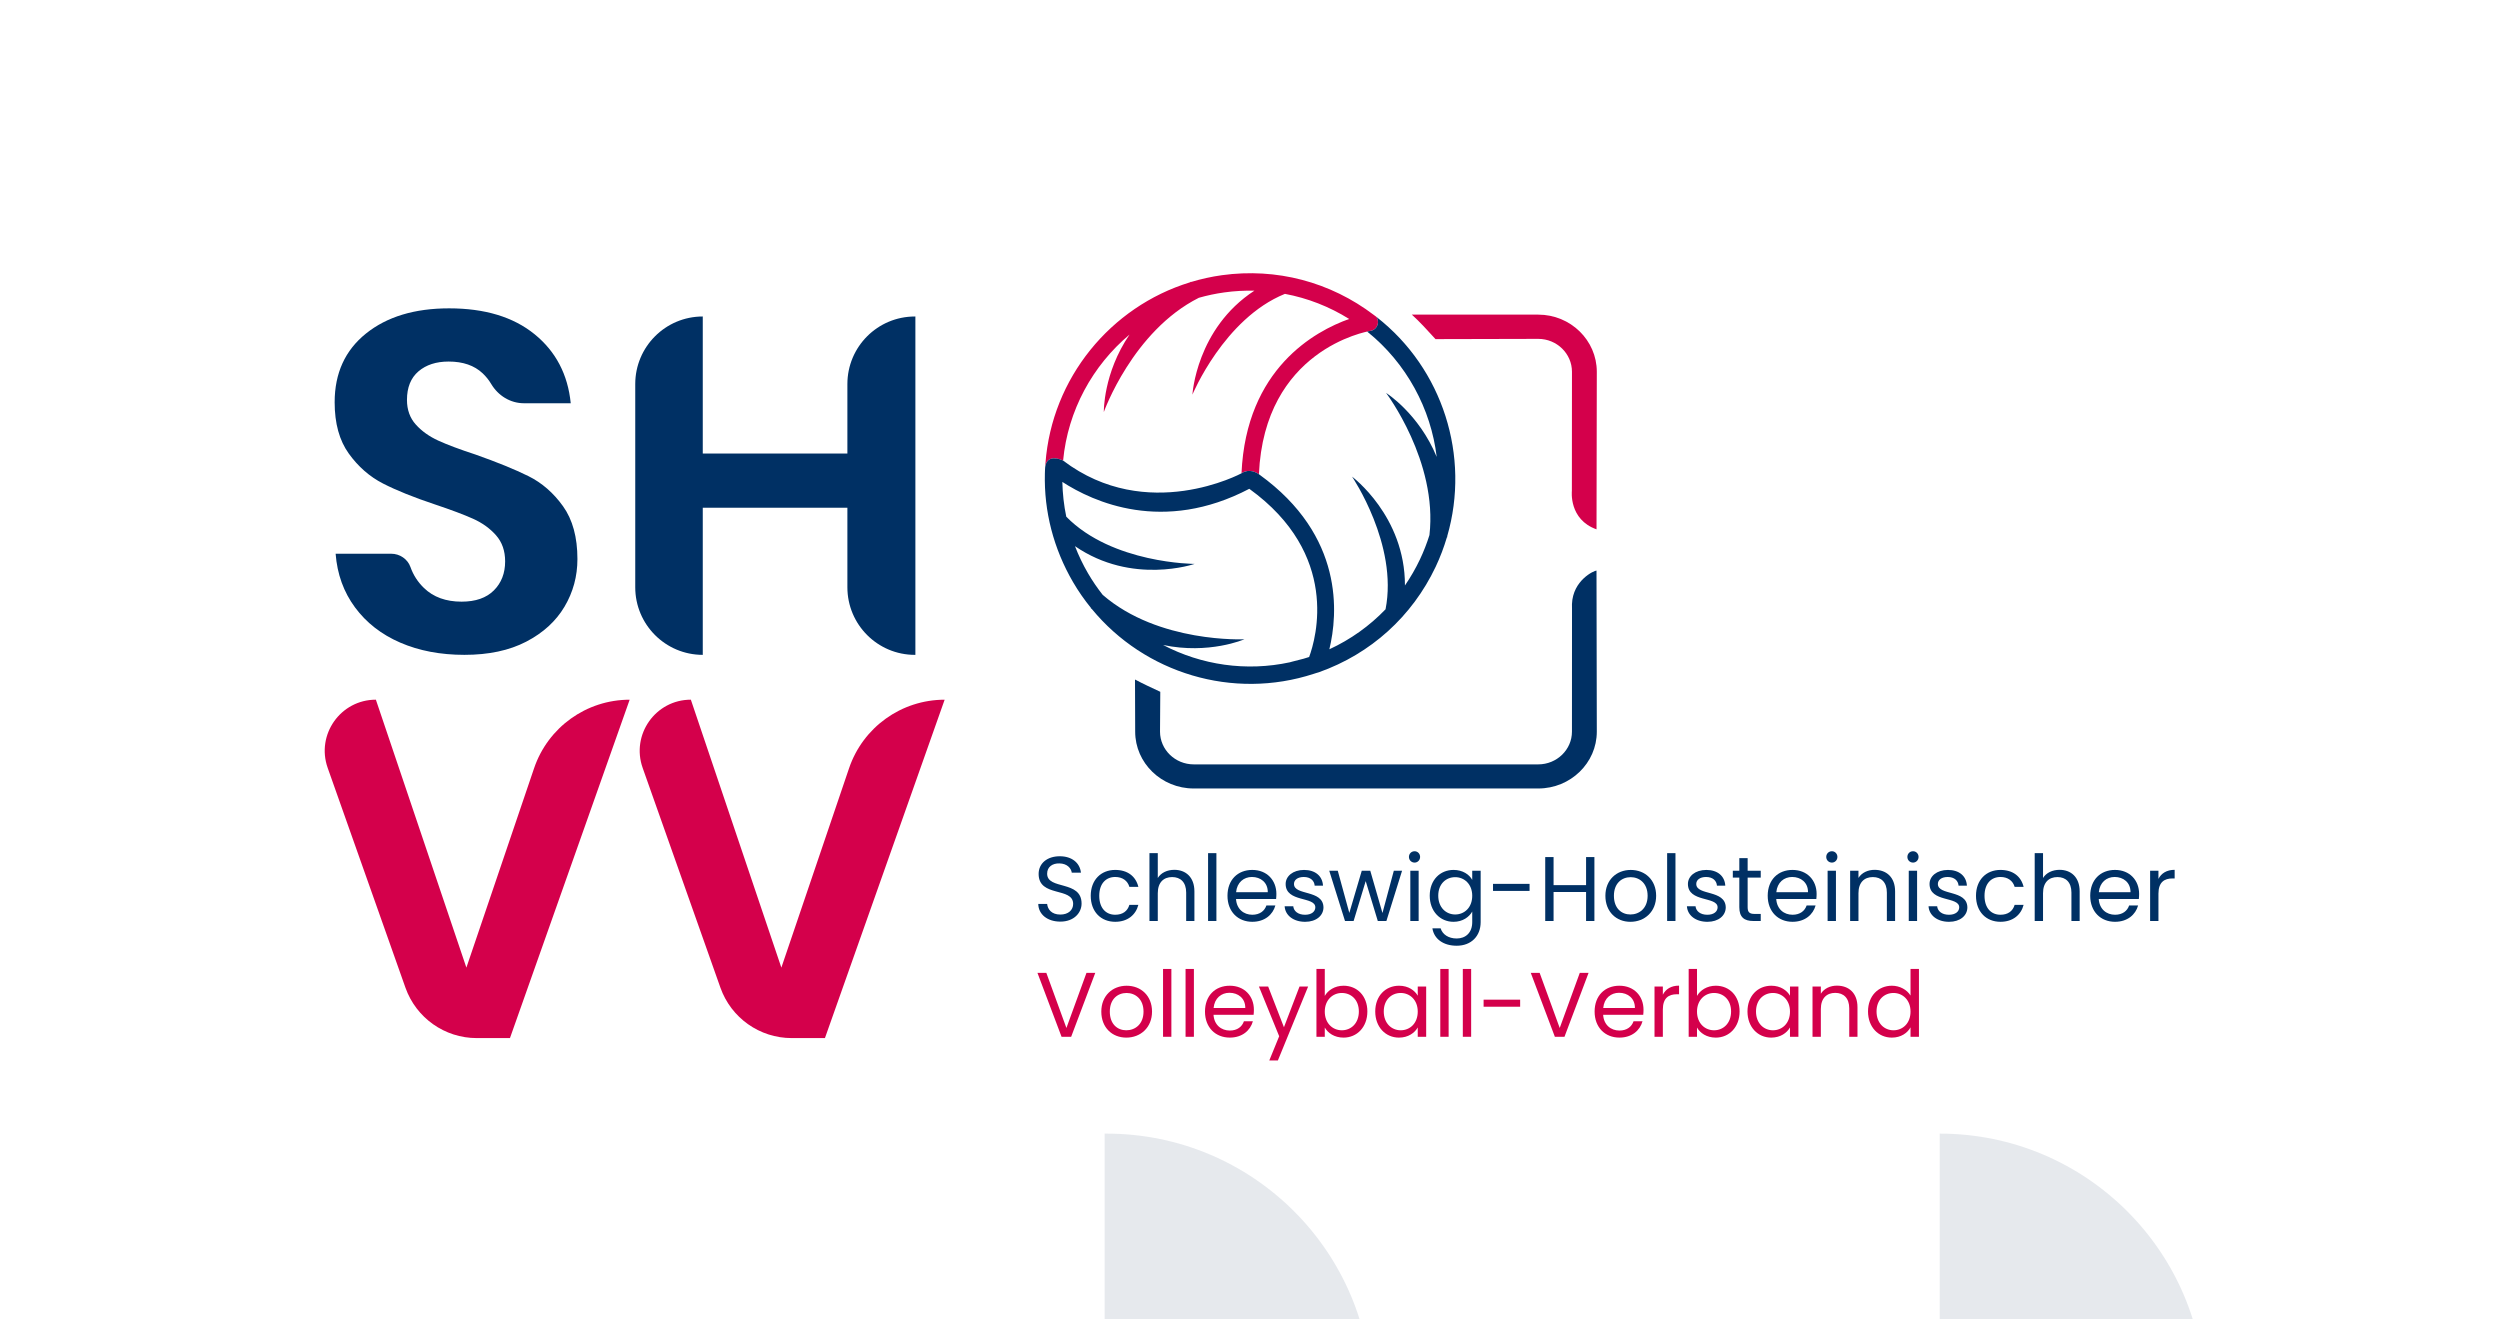
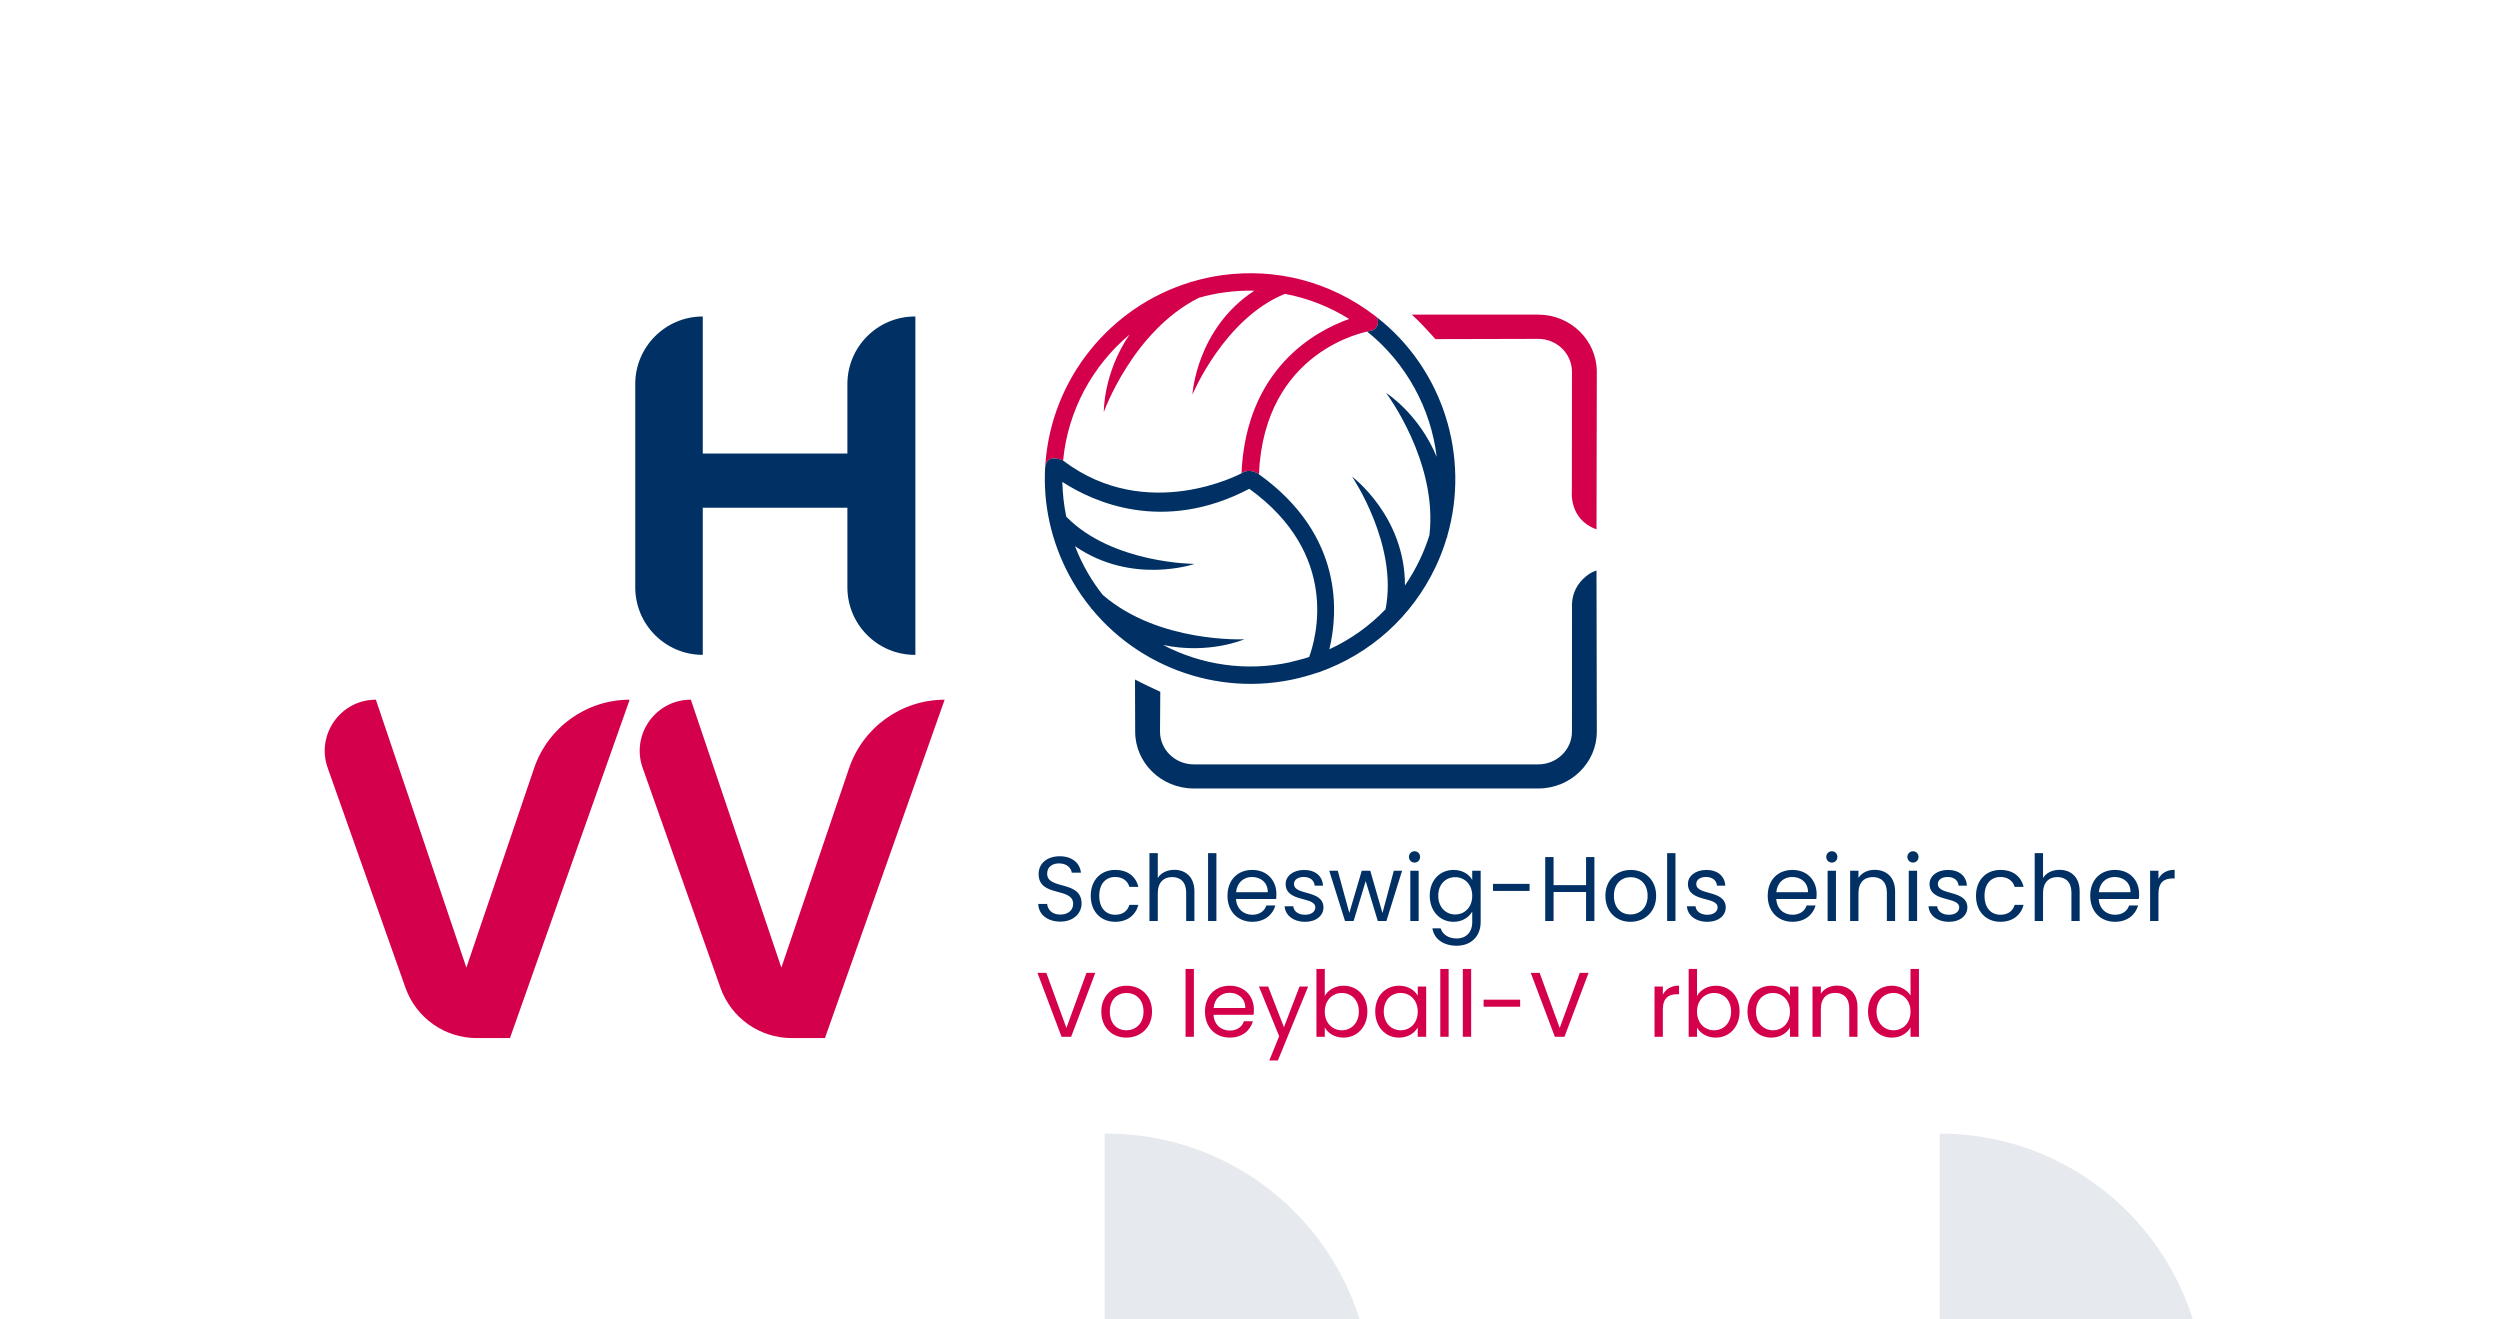
<svg xmlns="http://www.w3.org/2000/svg" viewBox="0 0 240 126.667" height="126.667" width="240" xml:space="preserve" id="svg2" version="1.1">
  <defs id="defs6">
    <clipPath id="clipPath18" clipPathUnits="userSpaceOnUse">
      <path id="path16" d="M 0,95 H 180 V 0 H 0 Z" />
    </clipPath>
    <clipPath id="clipPath212" clipPathUnits="userSpaceOnUse">
      <path id="path210" d="M 0,95 H 180 V 0 H 0 Z" />
    </clipPath>
    <clipPath id="clipPath220" clipPathUnits="userSpaceOnUse">
      <path id="path218" d="M 79.554,13.383 H 158.794 V -82.245 H 79.554 Z" />
    </clipPath>
  </defs>
  <g transform="matrix(1.333,0,0,-1.333,0,126.667)" id="g10">
    <g id="g12">
      <g clip-path="url(#clipPath18)" id="g14">
        <g transform="translate(33.588,25.338)" id="g20">
          <path id="path22" style="fill:#d4004b;fill-opacity:1;fill-rule:nonzero;stroke:none" d="m 0,0 4.876,14.36 c 1.002,2.951 3.77,4.935 6.883,4.935 L 3.138,-5.075 H 0.745 c -2.308,0 -4.364,1.455 -5.134,3.632 l -5.599,15.825 c -0.848,2.398 0.929,4.914 3.47,4.914 z" />
        </g>
        <g transform="translate(56.272,25.338)" id="g24">
          <path id="path26" style="fill:#d4004b;fill-opacity:1;fill-rule:nonzero;stroke:none" d="m 0,0 4.876,14.36 c 1.002,2.951 3.77,4.935 6.883,4.935 L 3.138,-5.075 H 0.745 c -2.308,0 -4.364,1.455 -5.134,3.632 l -5.599,15.825 c -0.848,2.398 0.929,4.914 3.47,4.914 z" />
        </g>
        <g transform="translate(78.245,24.958)" id="g28">
          <path id="path30" style="fill:#d4004b;fill-opacity:1;fill-rule:nonzero;stroke:none" d="M 0,0 H 0.633 L -1.102,-4.601 H -1.794 L -3.529,0 h 0.64 l 1.445,-3.968 z" />
        </g>
        <g transform="translate(81.114,20.825)" id="g32">
          <path id="path34" style="fill:#d4004b;fill-opacity:1;fill-rule:nonzero;stroke:none" d="m 0,0 c 0.627,0 1.24,0.429 1.24,1.347 0,0.911 -0.6,1.34 -1.22,1.34 -0.633,0 -1.207,-0.429 -1.207,-1.34 C -1.187,0.429 -0.627,0 0,0 m 0,-0.528 c -1.022,0 -1.8,0.726 -1.8,1.875 0,1.142 0.804,1.861 1.826,1.861 1.029,0 1.827,-0.719 1.827,-1.861 C 1.853,0.198 1.029,-0.528 0,-0.528" />
        </g>
-         <path id="path36" style="fill:#d4004b;fill-opacity:1;fill-rule:nonzero;stroke:none" d="m 83.76,25.242 h 0.6 v -4.885 h -0.6 z" />
        <path id="path38" style="fill:#d4004b;fill-opacity:1;fill-rule:nonzero;stroke:none" d="m 85.382,25.242 h 0.6 v -4.885 h -0.6 z" />
        <g transform="translate(87.401,22.43)" id="g40">
          <path id="path42" style="fill:#d4004b;fill-opacity:1;fill-rule:nonzero;stroke:none" d="M 0,0 H 2.282 C 2.289,0.706 1.761,1.096 1.141,1.096 0.554,1.096 0.066,0.706 0,0 m 1.167,-2.132 c -1.028,0 -1.787,0.726 -1.787,1.874 0,1.143 0.732,1.862 1.787,1.862 1.049,0 1.735,-0.739 1.735,-1.73 0,-0.132 -0.007,-0.237 -0.02,-0.362 h -2.888 c 0.046,-0.733 0.56,-1.136 1.173,-1.136 0.541,0 0.884,0.277 1.016,0.667 H 2.829 C 2.645,-1.617 2.064,-2.132 1.167,-2.132" />
        </g>
        <g transform="translate(93.588,23.974)" id="g44">
          <path id="path46" style="fill:#d4004b;fill-opacity:1;fill-rule:nonzero;stroke:none" d="M 0,0 H 0.62 L -1.557,-5.321 H -2.176 L -1.464,-3.578 -2.922,0 h 0.666 l 1.135,-2.931 z" />
        </g>
        <g transform="translate(96.635,23.512)" id="g48">
          <path id="path50" style="fill:#d4004b;fill-opacity:1;fill-rule:nonzero;stroke:none" d="m 0,0 c -0.653,0 -1.227,-0.502 -1.227,-1.34 0,-0.852 0.574,-1.347 1.227,-1.347 0.666,0 1.227,0.502 1.227,1.354 C 1.227,-0.482 0.666,0 0,0 m 0.125,0.522 c 0.977,0 1.715,-0.727 1.715,-1.855 0,-1.123 -0.745,-1.882 -1.715,-1.882 -0.659,0 -1.127,0.33 -1.352,0.726 v -0.666 h -0.6 V 1.73 h 0.6 v -1.941 c 0.231,0.402 0.713,0.733 1.352,0.733" />
        </g>
        <g transform="translate(100.876,23.512)" id="g52">
          <path id="path54" style="fill:#d4004b;fill-opacity:1;fill-rule:nonzero;stroke:none" d="m 0,0 c -0.659,0 -1.22,-0.482 -1.22,-1.333 0,-0.852 0.561,-1.354 1.22,-1.354 0.66,0 1.227,0.495 1.227,1.347 C 1.227,-0.502 0.66,0 0,0 m -0.119,0.522 c 0.673,0 1.135,-0.344 1.346,-0.72 v 0.66 H 1.834 V -3.155 H 1.227 v 0.673 c -0.218,-0.39 -0.686,-0.733 -1.352,-0.733 -0.963,0 -1.709,0.759 -1.709,1.882 0,1.128 0.746,1.855 1.715,1.855" />
        </g>
        <path id="path56" style="fill:#d4004b;fill-opacity:1;fill-rule:nonzero;stroke:none" d="m 103.727,25.242 h 0.6 v -4.885 h -0.6 z" />
        <path id="path58" style="fill:#d4004b;fill-opacity:1;fill-rule:nonzero;stroke:none" d="m 105.349,25.242 h 0.6 v -4.885 h -0.6 z" />
        <path id="path60" style="fill:#d4004b;fill-opacity:1;fill-rule:nonzero;stroke:none" d="m 106.846,23.03 h 2.632 v -0.508 h -2.632 z" />
        <g transform="translate(113.772,24.958)" id="g62">
          <path id="path64" style="fill:#d4004b;fill-opacity:1;fill-rule:nonzero;stroke:none" d="M 0,0 H 0.633 L -1.101,-4.601 H -1.794 L -3.528,0 h 0.639 l 1.445,-3.968 z" />
        </g>
        <g transform="translate(115.461,22.43)" id="g66">
-           <path id="path68" style="fill:#d4004b;fill-opacity:1;fill-rule:nonzero;stroke:none" d="M 0,0 H 2.282 C 2.289,0.706 1.761,1.096 1.141,1.096 0.554,1.096 0.066,0.706 0,0 m 1.167,-2.132 c -1.028,0 -1.787,0.726 -1.787,1.874 0,1.143 0.732,1.862 1.787,1.862 1.049,0 1.735,-0.739 1.735,-1.73 0,-0.132 -0.007,-0.237 -0.02,-0.362 h -2.888 c 0.046,-0.733 0.56,-1.136 1.173,-1.136 0.541,0 0.884,0.277 1.016,0.667 H 2.829 C 2.645,-1.617 2.064,-2.132 1.167,-2.132" />
-         </g>
+           </g>
        <g transform="translate(119.755,20.357)" id="g70">
          <path id="path72" style="fill:#d4004b;fill-opacity:1;fill-rule:nonzero;stroke:none" d="M 0,0 H -0.6 V 3.618 H 0 V 3.03 C 0.204,3.433 0.594,3.684 1.167,3.684 V 3.063 H 1.009 C 0.435,3.063 0,2.806 0,1.967 Z" />
        </g>
        <g transform="translate(123.442,23.512)" id="g74">
          <path id="path76" style="fill:#d4004b;fill-opacity:1;fill-rule:nonzero;stroke:none" d="m 0,0 c -0.653,0 -1.227,-0.502 -1.227,-1.34 0,-0.852 0.574,-1.347 1.227,-1.347 0.666,0 1.227,0.502 1.227,1.354 C 1.227,-0.482 0.666,0 0,0 m 0.125,0.522 c 0.977,0 1.715,-0.727 1.715,-1.855 0,-1.123 -0.745,-1.882 -1.715,-1.882 -0.659,0 -1.127,0.33 -1.352,0.726 v -0.666 h -0.6 V 1.73 h 0.6 v -1.941 c 0.231,0.402 0.713,0.733 1.352,0.733" />
        </g>
        <g transform="translate(127.684,23.512)" id="g78">
          <path id="path80" style="fill:#d4004b;fill-opacity:1;fill-rule:nonzero;stroke:none" d="m 0,0 c -0.659,0 -1.22,-0.482 -1.22,-1.333 0,-0.852 0.561,-1.354 1.22,-1.354 0.66,0 1.227,0.495 1.227,1.347 C 1.227,-0.502 0.66,0 0,0 m -0.119,0.522 c 0.673,0 1.135,-0.344 1.346,-0.72 v 0.66 H 1.834 V -3.155 H 1.227 v 0.673 c -0.218,-0.39 -0.686,-0.733 -1.352,-0.733 -0.963,0 -1.709,0.759 -1.709,1.882 0,1.128 0.746,1.855 1.715,1.855" />
        </g>
        <g transform="translate(133.179,22.403)" id="g82">
          <path id="path84" style="fill:#d4004b;fill-opacity:1;fill-rule:nonzero;stroke:none" d="m 0,0 c 0,0.739 -0.402,1.116 -1.009,1.116 -0.614,0 -1.036,-0.383 -1.036,-1.162 v -2 h -0.6 v 3.617 h 0.6 V 1.056 c 0.238,0.377 0.673,0.581 1.161,0.581 0.838,0 1.477,-0.515 1.477,-1.551 v -2.132 l -0.593,0 z" />
        </g>
        <g transform="translate(136.365,23.512)" id="g86">
          <path id="path88" style="fill:#d4004b;fill-opacity:1;fill-rule:nonzero;stroke:none" d="m 0,0 c -0.659,0 -1.22,-0.482 -1.22,-1.333 0,-0.852 0.561,-1.354 1.22,-1.354 0.66,0 1.227,0.495 1.227,1.347 C 1.227,-0.502 0.66,0 0,0 m -0.112,0.522 c 0.567,0 1.088,-0.291 1.339,-0.707 V 1.73 H 1.834 V -3.155 H 1.227 v 0.679 c -0.218,-0.402 -0.686,-0.739 -1.346,-0.739 -0.969,0 -1.715,0.759 -1.715,1.882 0,1.128 0.746,1.855 1.722,1.855" />
        </g>
        <g transform="translate(89.412,60.94)" id="g90">
          <path id="path92" style="fill:#d4004b;fill-opacity:1;fill-rule:nonzero;stroke:none" d="M 0,0 C -0.096,-0.05 -0.191,-0.094 -0.287,-0.141 -0.102,-0.055 0,0 0,0" />
        </g>
        <g transform="translate(89.664,59.67)" id="g94">
          <path id="path96" style="fill:#d4004b;fill-opacity:1;fill-rule:nonzero;stroke:none" d="M 0,0 C -0.072,-0.036 -0.144,-0.072 -0.215,-0.106 -0.144,-0.072 -0.072,-0.035 0,0" />
        </g>
        <g transform="translate(99.233,71.924)" id="g98">
          <path id="path100" style="fill:#d4004b;fill-opacity:1;fill-rule:nonzero;stroke:none" d="M 0,0 C -0.016,0.101 -0.048,0.2 -0.104,0.277 -0.144,0.309 -0.187,0.338 -0.228,0.369 -0.245,0.384 -0.263,0.397 -0.282,0.41 -3.429,2.802 -7.307,3.823 -11.23,3.281 -11.99,3.176 -12.729,3.01 -13.446,2.795 l -0.01,0.017 c -0.027,-0.014 -0.056,-0.031 -0.083,-0.046 -5.727,-1.762 -9.939,-6.901 -10.4,-13.006 -0.002,-0.015 -0.002,-0.029 -0.004,-0.044 -0.003,-0.052 -0.011,-0.164 -0.014,-0.216 l 0.013,0.061 c 0.19,0.917 1.274,0.37 1.274,0.37 0.344,3.615 2.126,6.843 4.785,9.075 -1.907,-2.794 -1.853,-5.579 -1.853,-5.579 0,0 2.077,5.829 6.844,8.227 0.596,0.17 1.208,0.301 1.835,0.387 0.725,0.101 1.448,0.14 2.165,0.125 -4.189,-2.73 -4.463,-7.485 -4.463,-7.485 0,0 2.269,5.475 6.662,7.256 1.63,-0.306 3.195,-0.914 4.625,-1.808 -2.449,-0.873 -7.417,-3.566 -7.752,-11.113 0.558,0.373 1.112,0.032 1.254,-0.069 0.391,8.951 7.714,10.271 8.042,10.325 C -0.185,-0.673 0.054,-0.341 0,0" />
        </g>
        <g transform="translate(113.21,68.248)" id="g102">
          <path id="path104" style="fill:#d4004b;fill-opacity:1;fill-rule:nonzero;stroke:none" d="m 0,0 -0.007,-8.578 c 0,0 -0.234,-2.055 1.775,-2.768 L 1.789,0 c 0,2.27 -1.892,4.117 -4.217,4.117 h -9.105 c 0.553,-0.498 1.123,-1.123 1.705,-1.764 l 7.4,0.018 C -1.089,2.371 0,1.307 0,0" />
        </g>
        <g transform="translate(40.655,51.332)" id="g106">
-           <path id="path108" style="fill:#003064;fill-opacity:1;fill-rule:nonzero;stroke:none" d="m 0,0 c -0.621,-1.047 -1.541,-1.887 -2.759,-2.52 -1.219,-0.633 -2.702,-0.949 -4.449,-0.949 -1.724,0 -3.264,0.293 -4.621,0.88 -1.356,0.587 -2.443,1.433 -3.258,2.537 -0.817,1.104 -1.283,2.393 -1.397,3.866 h 4.001 c 0.619,0 1.184,-0.38 1.39,-0.963 0.202,-0.573 0.527,-1.075 0.972,-1.505 0.677,-0.656 1.58,-0.984 2.707,-0.984 1.011,0 1.787,0.27 2.327,0.811 0.54,0.54 0.811,1.236 0.811,2.088 0,0.76 -0.219,1.386 -0.656,1.881 -0.437,0.495 -0.989,0.892 -1.655,1.191 -0.667,0.299 -1.587,0.644 -2.759,1.036 -1.517,0.506 -2.759,1.006 -3.725,1.501 -0.965,0.495 -1.787,1.214 -2.465,2.157 -0.679,0.944 -1.018,2.175 -1.018,3.694 0,2.094 0.753,3.745 2.259,4.953 1.505,1.208 3.5,1.812 5.983,1.812 2.575,0 4.627,-0.622 6.156,-1.864 1.529,-1.243 2.397,-2.9 2.604,-4.971 h -3.369 c -0.981,0 -1.859,0.547 -2.36,1.39 -0.168,0.282 -0.373,0.538 -0.617,0.768 -0.598,0.563 -1.413,0.845 -2.448,0.845 -0.897,0 -1.621,-0.236 -2.173,-0.707 -0.551,-0.472 -0.827,-1.157 -0.827,-2.054 0,-0.713 0.212,-1.306 0.638,-1.777 0.424,-0.472 0.965,-0.858 1.62,-1.157 0.655,-0.299 1.546,-0.633 2.673,-1.001 1.563,-0.552 2.833,-1.07 3.81,-1.553 C -1.628,8.921 -0.794,8.196 -0.104,7.23 0.586,6.264 0.93,4.998 0.93,3.433 0.931,2.192 0.62,1.047 0,0" />
-         </g>
+           </g>
        <g transform="translate(65.924,72.231)" id="g110">
          <path id="path112" style="fill:#003064;fill-opacity:1;fill-rule:nonzero;stroke:none" d="m 0,0 v -24.369 h -0.035 c -2.685,0 -4.862,2.179 -4.862,4.867 v 5.729 h -10.415 v -10.596 c -2.686,0 -4.863,2.179 -4.863,4.867 v 14.635 c 0,2.688 2.177,4.867 4.863,4.867 v -9.872 h 10.415 v 5.005 C -4.897,-2.179 -2.72,0 -0.035,0 Z" />
        </g>
        <g transform="translate(76.363,28.651)" id="g114">
          <path id="path116" style="fill:#003064;fill-opacity:1;fill-rule:nonzero;stroke:none" d="M 0,0 C -0.923,0 -1.576,0.515 -1.589,1.274 H -0.95 C -0.91,0.891 -0.64,0.508 0,0.508 c 0.58,0 0.923,0.33 0.923,0.766 0,1.241 -2.486,0.449 -2.486,2.159 0,0.759 0.613,1.274 1.524,1.274 0.877,0 1.45,-0.482 1.523,-1.182 H 0.824 C 0.785,3.835 0.495,4.185 -0.066,4.192 -0.561,4.205 -0.95,3.948 -0.95,3.453 -0.95,2.264 1.53,3.004 1.53,1.3 1.53,0.647 0.996,0 0,0" />
        </g>
        <g transform="translate(80.314,32.374)" id="g118">
          <path id="path120" style="fill:#003064;fill-opacity:1;fill-rule:nonzero;stroke:none" d="M 0,0 C 0.897,0 1.484,-0.462 1.669,-1.221 H 1.022 C 0.897,-0.786 0.534,-0.508 0,-0.508 c -0.66,0 -1.148,-0.469 -1.148,-1.354 0,-0.897 0.488,-1.366 1.148,-1.366 0.534,0 0.89,0.257 1.022,0.713 H 1.669 C 1.484,-3.235 0.897,-3.736 0,-3.736 c -1.029,0 -1.761,0.726 -1.761,1.874 C -1.761,-0.726 -1.029,0 0,0" />
        </g>
        <g transform="translate(82.781,33.582)" id="g122">
          <path id="path124" style="fill:#003064;fill-opacity:1;fill-rule:nonzero;stroke:none" d="m 0,0 h 0.6 v -1.789 c 0.237,0.383 0.686,0.588 1.194,0.588 0.804,0 1.444,-0.515 1.444,-1.552 V -4.885 H 2.645 v 2.046 c 0,0.74 -0.403,1.116 -1.01,1.116 -0.613,0 -1.035,-0.383 -1.035,-1.162 v -2 H 0 Z" />
        </g>
        <path id="path126" style="fill:#003064;fill-opacity:1;fill-rule:nonzero;stroke:none" d="m 87.003,33.582 h 0.6 v -4.885 h -0.6 z" />
        <g transform="translate(89.021,30.77)" id="g128">
          <path id="path130" style="fill:#003064;fill-opacity:1;fill-rule:nonzero;stroke:none" d="M 0,0 H 2.282 C 2.289,0.706 1.761,1.096 1.141,1.096 0.554,1.096 0.066,0.706 0,0 m 1.167,-2.132 c -1.028,0 -1.787,0.726 -1.787,1.874 0,1.143 0.732,1.862 1.787,1.862 1.049,0 1.735,-0.739 1.735,-1.73 0,-0.132 -0.007,-0.237 -0.02,-0.362 h -2.888 c 0.046,-0.733 0.56,-1.136 1.173,-1.136 0.541,0 0.884,0.277 1.016,0.667 H 2.829 C 2.645,-1.617 2.064,-2.132 1.167,-2.132" />
        </g>
        <g transform="translate(93.995,28.637)" id="g132">
          <path id="path134" style="fill:#003064;fill-opacity:1;fill-rule:nonzero;stroke:none" d="m 0,0 c -0.844,0 -1.438,0.462 -1.478,1.122 h 0.621 c 0.032,-0.35 0.342,-0.614 0.85,-0.614 0.475,0 0.739,0.238 0.739,0.535 0,0.805 -2.137,0.337 -2.137,1.683 0,0.555 0.521,1.01 1.326,1.01 0.798,0 1.325,-0.429 1.365,-1.135 h -0.6 C 0.659,2.964 0.382,3.228 -0.099,3.228 -0.541,3.228 -0.805,3.017 -0.805,2.726 -0.805,1.868 1.293,2.337 1.319,1.043 1.319,0.449 0.798,0 0,0" />
        </g>
        <g transform="translate(95.73,32.314)" id="g136">
          <path id="path138" style="fill:#003064;fill-opacity:1;fill-rule:nonzero;stroke:none" d="M 0,0 H 0.614 L 1.445,-3.037 2.341,0 H 2.955 L 3.832,-3.043 4.65,0 H 5.244 L 4.116,-3.618 H 3.496 L 2.625,-0.746 1.755,-3.618 H 1.134 Z" />
        </g>
        <path id="path140" style="fill:#003064;fill-opacity:1;fill-rule:nonzero;stroke:none" d="m 101.568,32.314 h 0.6 v -3.618 h -0.6 z m -0.099,0.997 c 0,0.231 0.178,0.409 0.409,0.409 0.217,0 0.395,-0.178 0.395,-0.409 0,-0.231 -0.178,-0.409 -0.395,-0.409 -0.231,0 -0.409,0.178 -0.409,0.409" />
        <g transform="translate(104.8,31.852)" id="g142">
          <path id="path144" style="fill:#003064;fill-opacity:1;fill-rule:nonzero;stroke:none" d="m 0,0 c -0.659,0 -1.22,-0.482 -1.22,-1.333 0,-0.852 0.561,-1.354 1.22,-1.354 0.66,0 1.227,0.495 1.227,1.347 C 1.227,-0.502 0.66,0 0,0 m -0.119,0.522 c 0.66,0 1.135,-0.331 1.346,-0.72 v 0.66 h 0.607 v -3.697 c 0,-0.997 -0.666,-1.703 -1.728,-1.703 -0.95,0 -1.629,0.482 -1.748,1.255 h 0.593 c 0.132,-0.436 0.561,-0.733 1.155,-0.733 0.64,0 1.121,0.409 1.121,1.181 v 0.759 c -0.218,-0.389 -0.686,-0.739 -1.346,-0.739 -0.969,0 -1.715,0.759 -1.715,1.882 0,1.128 0.746,1.855 1.715,1.855" />
        </g>
        <path id="path146" style="fill:#003064;fill-opacity:1;fill-rule:nonzero;stroke:none" d="m 107.524,31.37 h 2.632 v -0.508 h -2.632 z" />
        <g transform="translate(114.226,30.783)" id="g148">
          <path id="path150" style="fill:#003064;fill-opacity:1;fill-rule:nonzero;stroke:none" d="m 0,0 h -2.341 v -2.086 h -0.601 v 4.601 h 0.601 V 0.495 H 0 v 2.02 H 0.6 V -2.086 H 0 Z" />
        </g>
        <g transform="translate(117.418,29.165)" id="g152">
          <path id="path154" style="fill:#003064;fill-opacity:1;fill-rule:nonzero;stroke:none" d="m 0,0 c 0.627,0 1.24,0.429 1.24,1.347 0,0.911 -0.6,1.34 -1.22,1.34 -0.633,0 -1.207,-0.429 -1.207,-1.34 C -1.187,0.429 -0.627,0 0,0 m 0,-0.528 c -1.022,0 -1.801,0.726 -1.801,1.875 0,1.142 0.805,1.861 1.827,1.861 1.029,0 1.828,-0.719 1.828,-1.861 C 1.854,0.198 1.029,-0.528 0,-0.528" />
        </g>
        <path id="path156" style="fill:#003064;fill-opacity:1;fill-rule:nonzero;stroke:none" d="m 120.064,33.582 h 0.6 v -4.885 h -0.6 z" />
        <g transform="translate(122.966,28.637)" id="g158">
          <path id="path160" style="fill:#003064;fill-opacity:1;fill-rule:nonzero;stroke:none" d="m 0,0 c -0.844,0 -1.438,0.462 -1.478,1.122 h 0.621 c 0.032,-0.35 0.342,-0.614 0.85,-0.614 0.475,0 0.739,0.238 0.739,0.535 0,0.805 -2.137,0.337 -2.137,1.683 0,0.555 0.521,1.01 1.326,1.01 0.798,0 1.325,-0.429 1.365,-1.135 h -0.6 C 0.659,2.964 0.382,3.228 -0.099,3.228 -0.541,3.228 -0.805,3.017 -0.805,2.726 -0.805,1.868 1.293,2.337 1.319,1.043 1.319,0.449 0.798,0 0,0" />
        </g>
        <g transform="translate(125.262,31.819)" id="g162">
-           <path id="path164" style="fill:#003064;fill-opacity:1;fill-rule:nonzero;stroke:none" d="M 0,0 H -0.468 V 0.495 H 0 V 1.406 H 0.6 V 0.495 H 1.543 V 0 H 0.6 v -2.132 c 0,-0.357 0.132,-0.482 0.502,-0.482 H 1.543 V -3.123 H 1.003 C 0.363,-3.123 0,-2.859 0,-2.132 Z" />
-         </g>
+           </g>
        <g transform="translate(127.927,30.77)" id="g166">
          <path id="path168" style="fill:#003064;fill-opacity:1;fill-rule:nonzero;stroke:none" d="M 0,0 H 2.282 C 2.289,0.706 1.761,1.096 1.141,1.096 0.554,1.096 0.066,0.706 0,0 m 1.167,-2.132 c -1.028,0 -1.787,0.726 -1.787,1.874 0,1.143 0.732,1.862 1.787,1.862 1.049,0 1.735,-0.739 1.735,-1.73 0,-0.132 -0.007,-0.237 -0.02,-0.362 h -2.888 c 0.046,-0.733 0.56,-1.136 1.173,-1.136 0.541,0 0.884,0.277 1.016,0.667 H 2.829 C 2.645,-1.617 2.064,-2.132 1.167,-2.132" />
        </g>
        <path id="path170" style="fill:#003064;fill-opacity:1;fill-rule:nonzero;stroke:none" d="m 131.621,32.314 h 0.6 v -3.618 h -0.6 z m -0.099,0.997 c 0,0.231 0.178,0.409 0.409,0.409 0.217,0 0.395,-0.178 0.395,-0.409 0,-0.231 -0.178,-0.409 -0.395,-0.409 -0.231,0 -0.409,0.178 -0.409,0.409" />
        <g transform="translate(135.888,30.743)" id="g172">
          <path id="path174" style="fill:#003064;fill-opacity:1;fill-rule:nonzero;stroke:none" d="m 0,0 c 0,0.739 -0.402,1.116 -1.009,1.116 -0.614,0 -1.036,-0.383 -1.036,-1.162 v -2 h -0.6 v 3.617 h 0.6 V 1.056 c 0.238,0.377 0.673,0.581 1.161,0.581 0.838,0 1.477,-0.515 1.477,-1.551 v -2.132 l -0.593,0 z" />
        </g>
        <path id="path176" style="fill:#003064;fill-opacity:1;fill-rule:nonzero;stroke:none" d="m 137.465,32.314 h 0.6 v -3.618 h -0.6 z m -0.099,0.997 c 0,0.231 0.178,0.409 0.409,0.409 0.218,0 0.396,-0.178 0.396,-0.409 0,-0.231 -0.178,-0.409 -0.396,-0.409 -0.231,0 -0.409,0.178 -0.409,0.409" />
        <g transform="translate(140.367,28.637)" id="g178">
          <path id="path180" style="fill:#003064;fill-opacity:1;fill-rule:nonzero;stroke:none" d="m 0,0 c -0.844,0 -1.438,0.462 -1.478,1.122 h 0.621 c 0.032,-0.35 0.342,-0.614 0.85,-0.614 0.475,0 0.739,0.238 0.739,0.535 0,0.805 -2.137,0.337 -2.137,1.683 0,0.555 0.521,1.01 1.326,1.01 0.798,0 1.325,-0.429 1.365,-1.135 h -0.6 C 0.659,2.964 0.382,3.228 -0.099,3.228 -0.541,3.228 -0.805,3.017 -0.805,2.726 -0.805,1.868 1.293,2.337 1.319,1.043 1.319,0.449 0.798,0 0,0" />
        </g>
        <g transform="translate(144.068,32.374)" id="g182">
          <path id="path184" style="fill:#003064;fill-opacity:1;fill-rule:nonzero;stroke:none" d="M 0,0 C 0.897,0 1.484,-0.462 1.669,-1.221 H 1.023 C 0.897,-0.786 0.534,-0.508 0,-0.508 c -0.659,0 -1.147,-0.469 -1.147,-1.354 0,-0.897 0.488,-1.366 1.147,-1.366 0.534,0 0.891,0.257 1.023,0.713 H 1.669 C 1.484,-3.235 0.897,-3.736 0,-3.736 c -1.029,0 -1.761,0.726 -1.761,1.874 C -1.761,-0.726 -1.029,0 0,0" />
        </g>
        <g transform="translate(146.535,33.582)" id="g186">
          <path id="path188" style="fill:#003064;fill-opacity:1;fill-rule:nonzero;stroke:none" d="m 0,0 h 0.6 v -1.789 c 0.237,0.383 0.686,0.588 1.194,0.588 0.804,0 1.444,-0.515 1.444,-1.552 V -4.885 H 2.645 v 2.046 c 0,0.74 -0.403,1.116 -1.009,1.116 -0.614,0 -1.036,-0.383 -1.036,-1.162 v -2 H 0 Z" />
        </g>
        <g transform="translate(151.153,30.77)" id="g190">
          <path id="path192" style="fill:#003064;fill-opacity:1;fill-rule:nonzero;stroke:none" d="M 0,0 H 2.282 C 2.289,0.706 1.761,1.096 1.141,1.096 0.554,1.096 0.066,0.706 0,0 m 1.167,-2.132 c -1.028,0 -1.787,0.726 -1.787,1.874 0,1.143 0.732,1.862 1.787,1.862 1.049,0 1.735,-0.739 1.735,-1.73 0,-0.132 -0.007,-0.237 -0.02,-0.362 h -2.888 c 0.046,-0.733 0.56,-1.136 1.173,-1.136 0.541,0 0.884,0.277 1.016,0.667 H 2.829 C 2.645,-1.617 2.064,-2.132 1.167,-2.132" />
        </g>
        <g transform="translate(155.447,28.697)" id="g194">
          <path id="path196" style="fill:#003064;fill-opacity:1;fill-rule:nonzero;stroke:none" d="M 0,0 H -0.6 V 3.618 H 0 V 3.03 C 0.204,3.433 0.594,3.684 1.167,3.684 V 3.063 H 1.009 C 0.435,3.063 0,2.806 0,1.967 Z" />
        </g>
        <g transform="translate(110.781,38.239)" id="g198">
          <path id="path200" style="fill:#003064;fill-opacity:1;fill-rule:nonzero;stroke:none" d="M 0,0 C 2.326,0 4.218,1.836 4.218,4.093 L 4.196,15.694 c -0.17,0 -1.702,-0.692 -1.767,-2.415 L 2.432,12.926 2.428,4.093 C 2.428,2.794 1.339,1.736 0,1.736 h -24.81 c -1.339,0 -2.429,1.058 -2.429,2.357 l 0.019,2.87 c -0.579,0.269 -1.227,0.569 -1.821,0.884 l 0.013,-3.754 C -29.028,1.836 -27.136,0 -24.81,0 Z" />
        </g>
        <g transform="translate(94.282,47.708)" id="g202">
          <path id="path204" style="fill:#003064;fill-opacity:1;fill-rule:nonzero;stroke:none" d="m 0,0 c -0.152,-0.053 -0.507,-0.165 -1.226,-0.335 -0.065,-0.016 -0.12,-0.031 -0.165,-0.046 -3.141,-0.679 -6.371,-0.197 -9.13,1.248 3.308,-0.701 5.859,0.41 5.859,0.41 0,0 -6.176,-0.298 -10.207,3.2 -0.383,0.487 -0.737,1.003 -1.056,1.55 -0.369,0.633 -0.681,1.288 -0.94,1.957 4.117,-2.837 8.615,-1.279 8.615,-1.279 0,0 -5.923,0.014 -9.241,3.4 -0.172,0.824 -0.264,1.662 -0.283,2.505 2.232,-1.447 7.262,-3.746 13.464,-0.496 C 2.231,7.39 0.499,1.353 0,0 M 4.849,24.49 C 4.904,24.413 4.935,24.315 4.951,24.215 4.979,24.044 4.931,23.875 4.835,23.742 4.741,23.61 4.597,23.515 4.425,23.487 4.402,23.483 4.341,23.472 4.254,23.454 4.231,23.449 4.206,23.444 4.178,23.437 7.009,21.167 8.779,17.86 9.186,14.41 7.897,17.539 5.54,19.019 5.54,19.019 c 0,0 3.733,-4.933 3.124,-10.239 C 8.478,8.189 8.253,7.605 7.981,7.032 7.668,6.37 7.304,5.743 6.899,5.151 6.913,10.154 3.09,12.99 3.09,12.99 c 0,0 3.332,-4.9 2.412,-9.554 C 4.352,2.239 2.987,1.262 1.455,0.555 c 0.614,2.529 1.087,8.164 -5.036,12.581 0,0 -0.014,0.01 -0.036,0.026 -0.01,0.007 -0.025,0.017 -0.038,0.025 -0.011,0.007 -0.019,0.013 -0.032,0.021 -0.001,10e-4 -0.001,10e-4 -0.002,0.002 -0.026,0.016 -0.058,0.033 -0.092,0.051 -0.007,0.003 -0.014,0.007 -0.021,0.01 -0.035,0.018 -0.073,0.034 -0.114,0.05 -0.009,0.004 -0.018,0.007 -0.028,0.01 -0.018,0.007 -0.038,0.012 -0.058,0.018 -0.026,0.008 -0.052,0.017 -0.081,0.024 -0.005,0.001 -0.012,0.002 -0.017,0.003 -0.046,0.01 -0.095,0.017 -0.144,0.021 -0.001,0 -0.002,0 -0.004,0 -0.008,10e-4 -0.017,0.002 -0.026,0.003 -0.027,10e-4 -0.055,-0.003 -0.083,-0.004 -0.028,-0.001 -0.055,0 -0.083,-0.003 C -4.451,13.392 -4.463,13.39 -4.475,13.388 -4.532,13.379 -4.591,13.364 -4.651,13.343 -4.66,13.339 -4.67,13.334 -4.68,13.33 c -0.063,-0.025 -0.127,-0.056 -0.19,-0.099 0,0 -6.802,-3.673 -12.849,0.915 0,0 -0.016,0.008 -0.041,0.019 -0.197,0.088 -1.064,0.423 -1.232,-0.388 -0.006,-0.03 -0.014,-0.058 -0.017,-0.091 -0.003,-0.018 -0.003,-0.041 -0.005,-0.06 -0.002,-0.029 -0.005,-0.085 -0.005,-0.086 -0.001,-0.021 -0.004,-0.039 -0.004,-0.062 0.001,-0.091 -0.007,-0.183 -0.009,-0.275 -0.068,-2.711 0.622,-5.395 2.027,-7.806 0.386,-0.663 0.821,-1.284 1.293,-1.865 l -0.012,-0.016 c 0.024,-0.02 0.05,-0.04 0.074,-0.06 3.809,-4.628 10.161,-6.569 15.976,-4.67 0.015,0.004 0.028,0.009 0.043,0.014 0.043,0.014 0.086,0.027 0.129,0.041 v 0 c 0.049,0.016 0.192,0.054 0.212,0.063 3.724,1.324 6.703,4.01 8.401,7.592 0.328,0.693 0.595,1.403 0.808,2.121 L 9.939,8.616 C 9.942,8.647 9.944,8.68 9.947,8.711 11.605,14.443 9.646,20.751 4.849,24.49" />
        </g>
      </g>
    </g>
    <g id="g206">
      <g clip-path="url(#clipPath212)" id="g208">
        <g id="g214">
          <g id="g216" />
          <g id="g228">
            <g style="opacity:0.1" id="g226" clip-path="url(#clipPath220)">
              <g id="g224" transform="translate(79.554,-82.245)">
                <path id="path222" style="fill:#001e49;fill-opacity:1;fill-rule:nonzero;stroke:none" d="m 0,0 v 95.628 h 0.137 c 10.548,0 19.098,-8.55 19.098,-19.099 V 54.045 h 40.906 v 41.583 c 10.548,0 19.099,-8.55 19.099,-19.099 V 19.099 C 79.24,8.551 70.689,0 60.141,0 V 38.738 H 19.235 V 19.099 C 19.235,8.551 10.685,0 0.137,0 Z" />
              </g>
            </g>
          </g>
        </g>
      </g>
    </g>
  </g>
</svg>